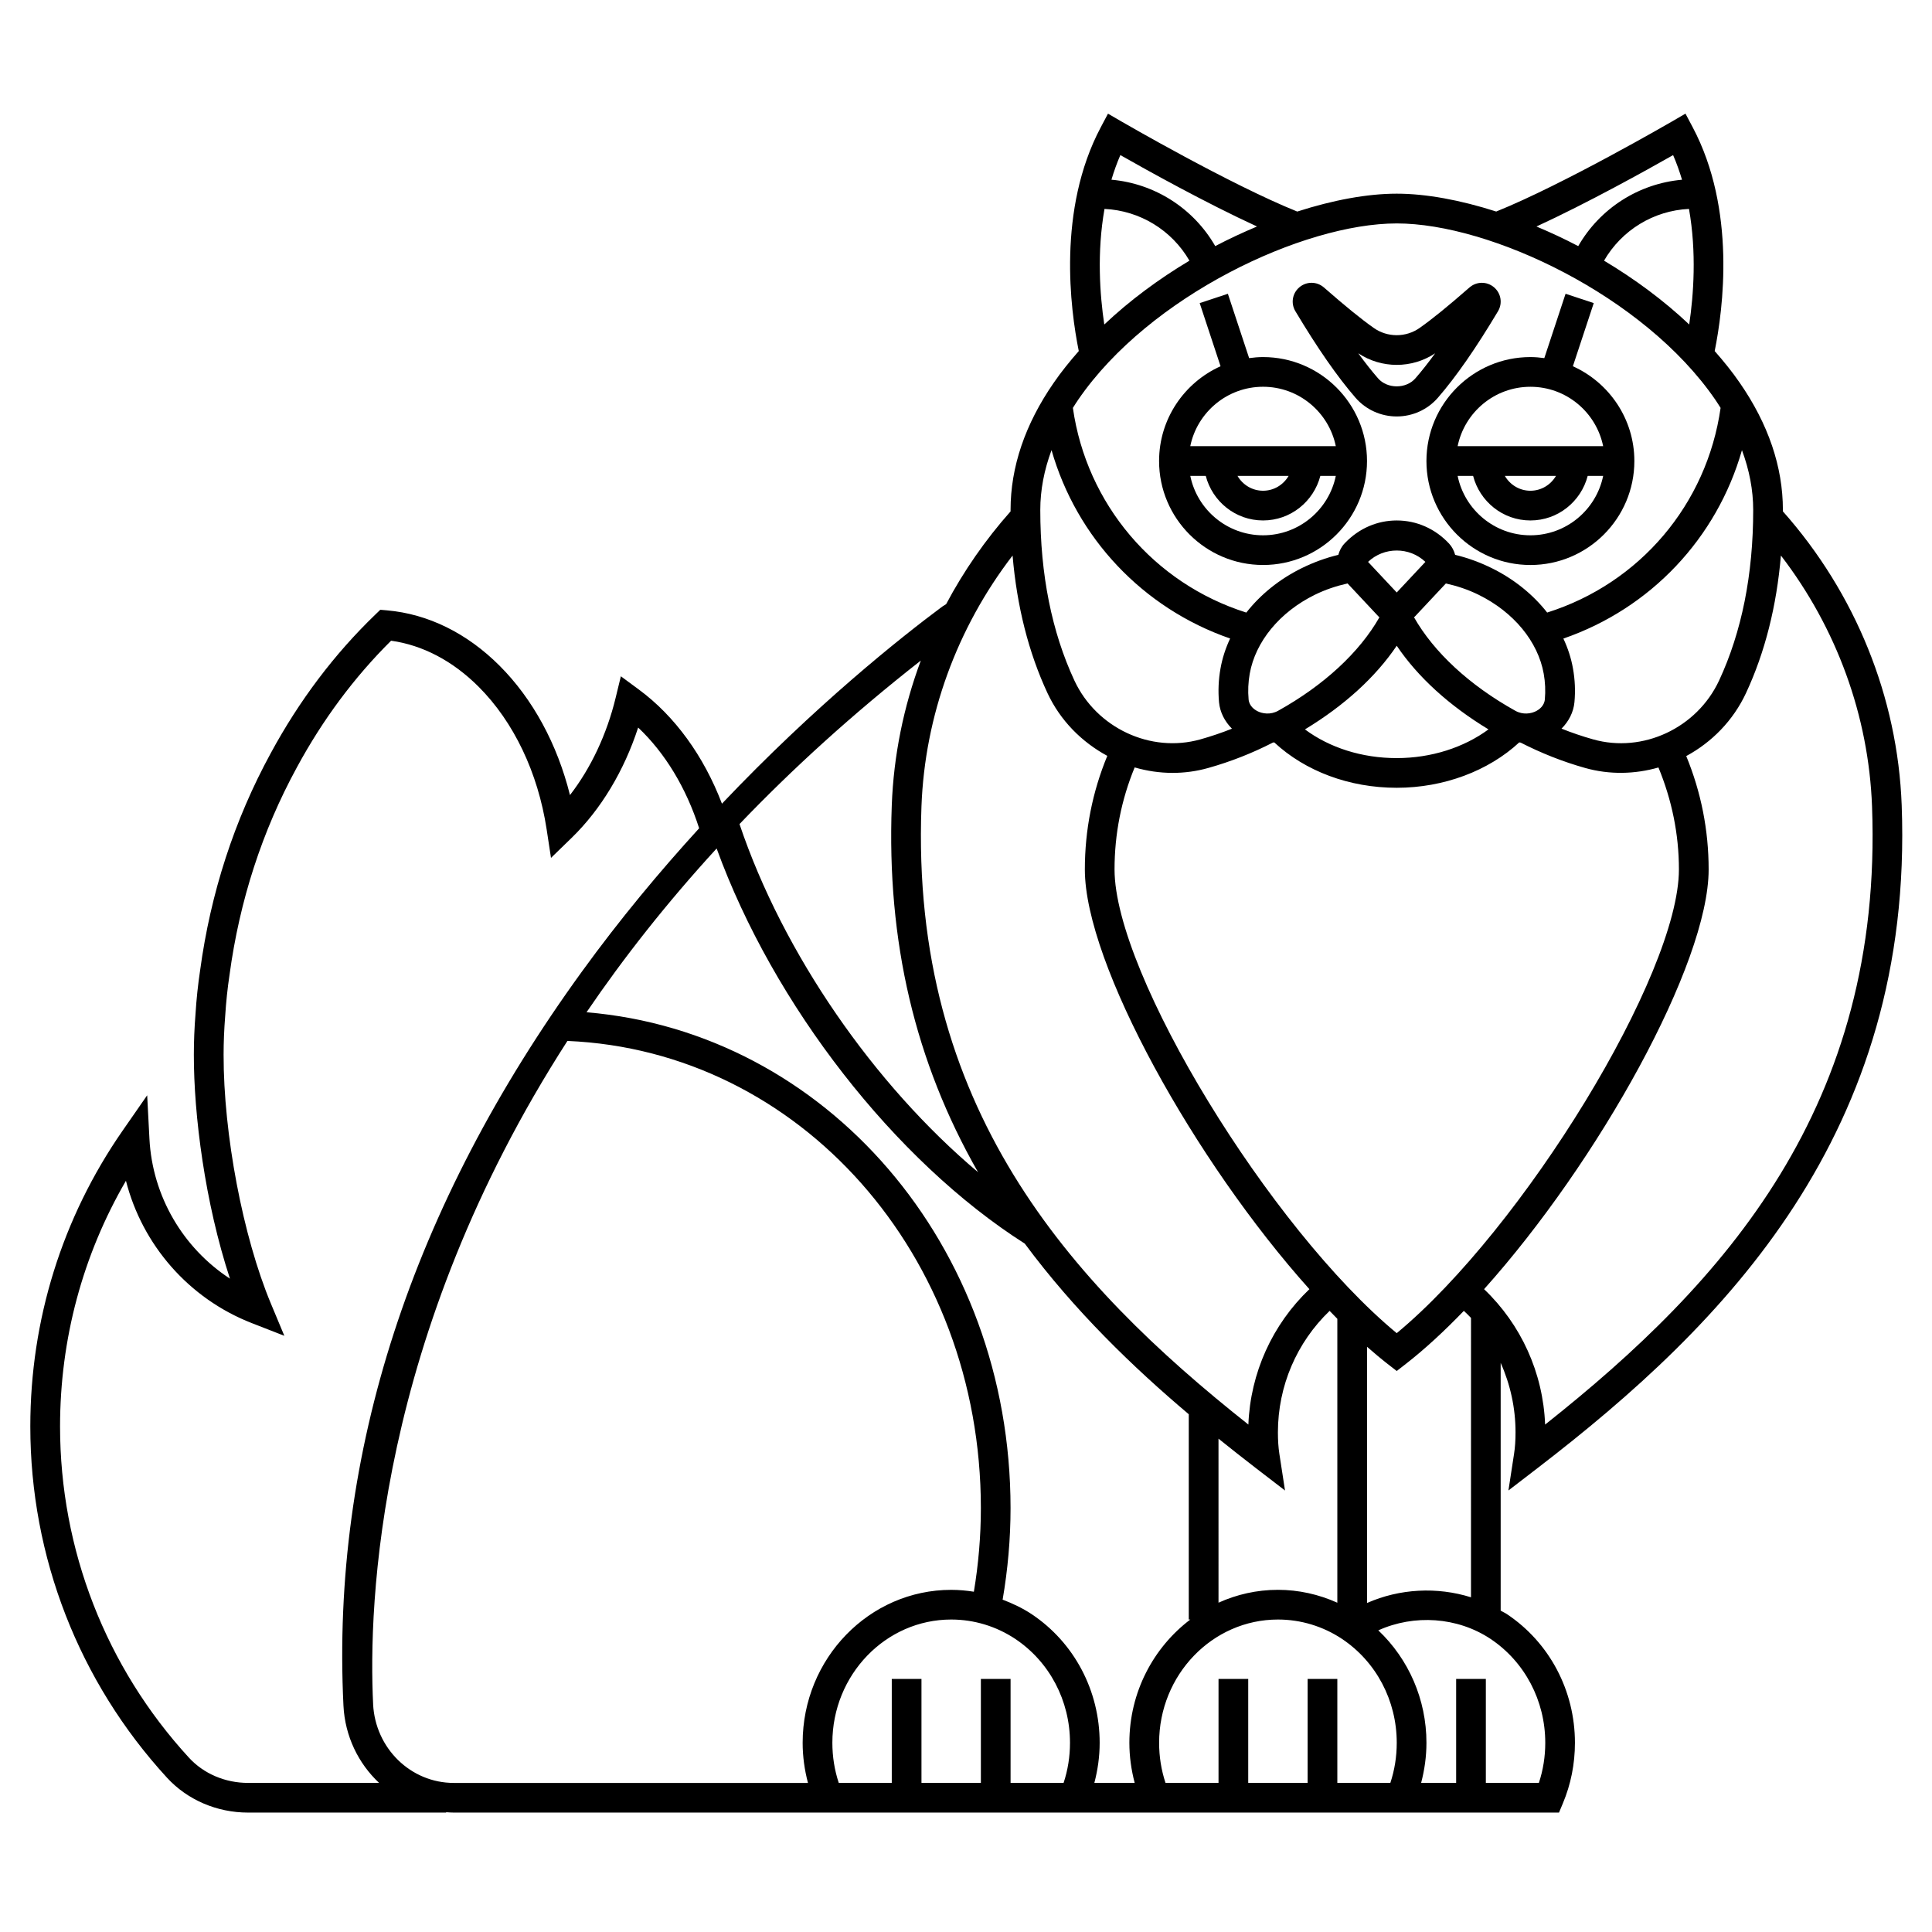
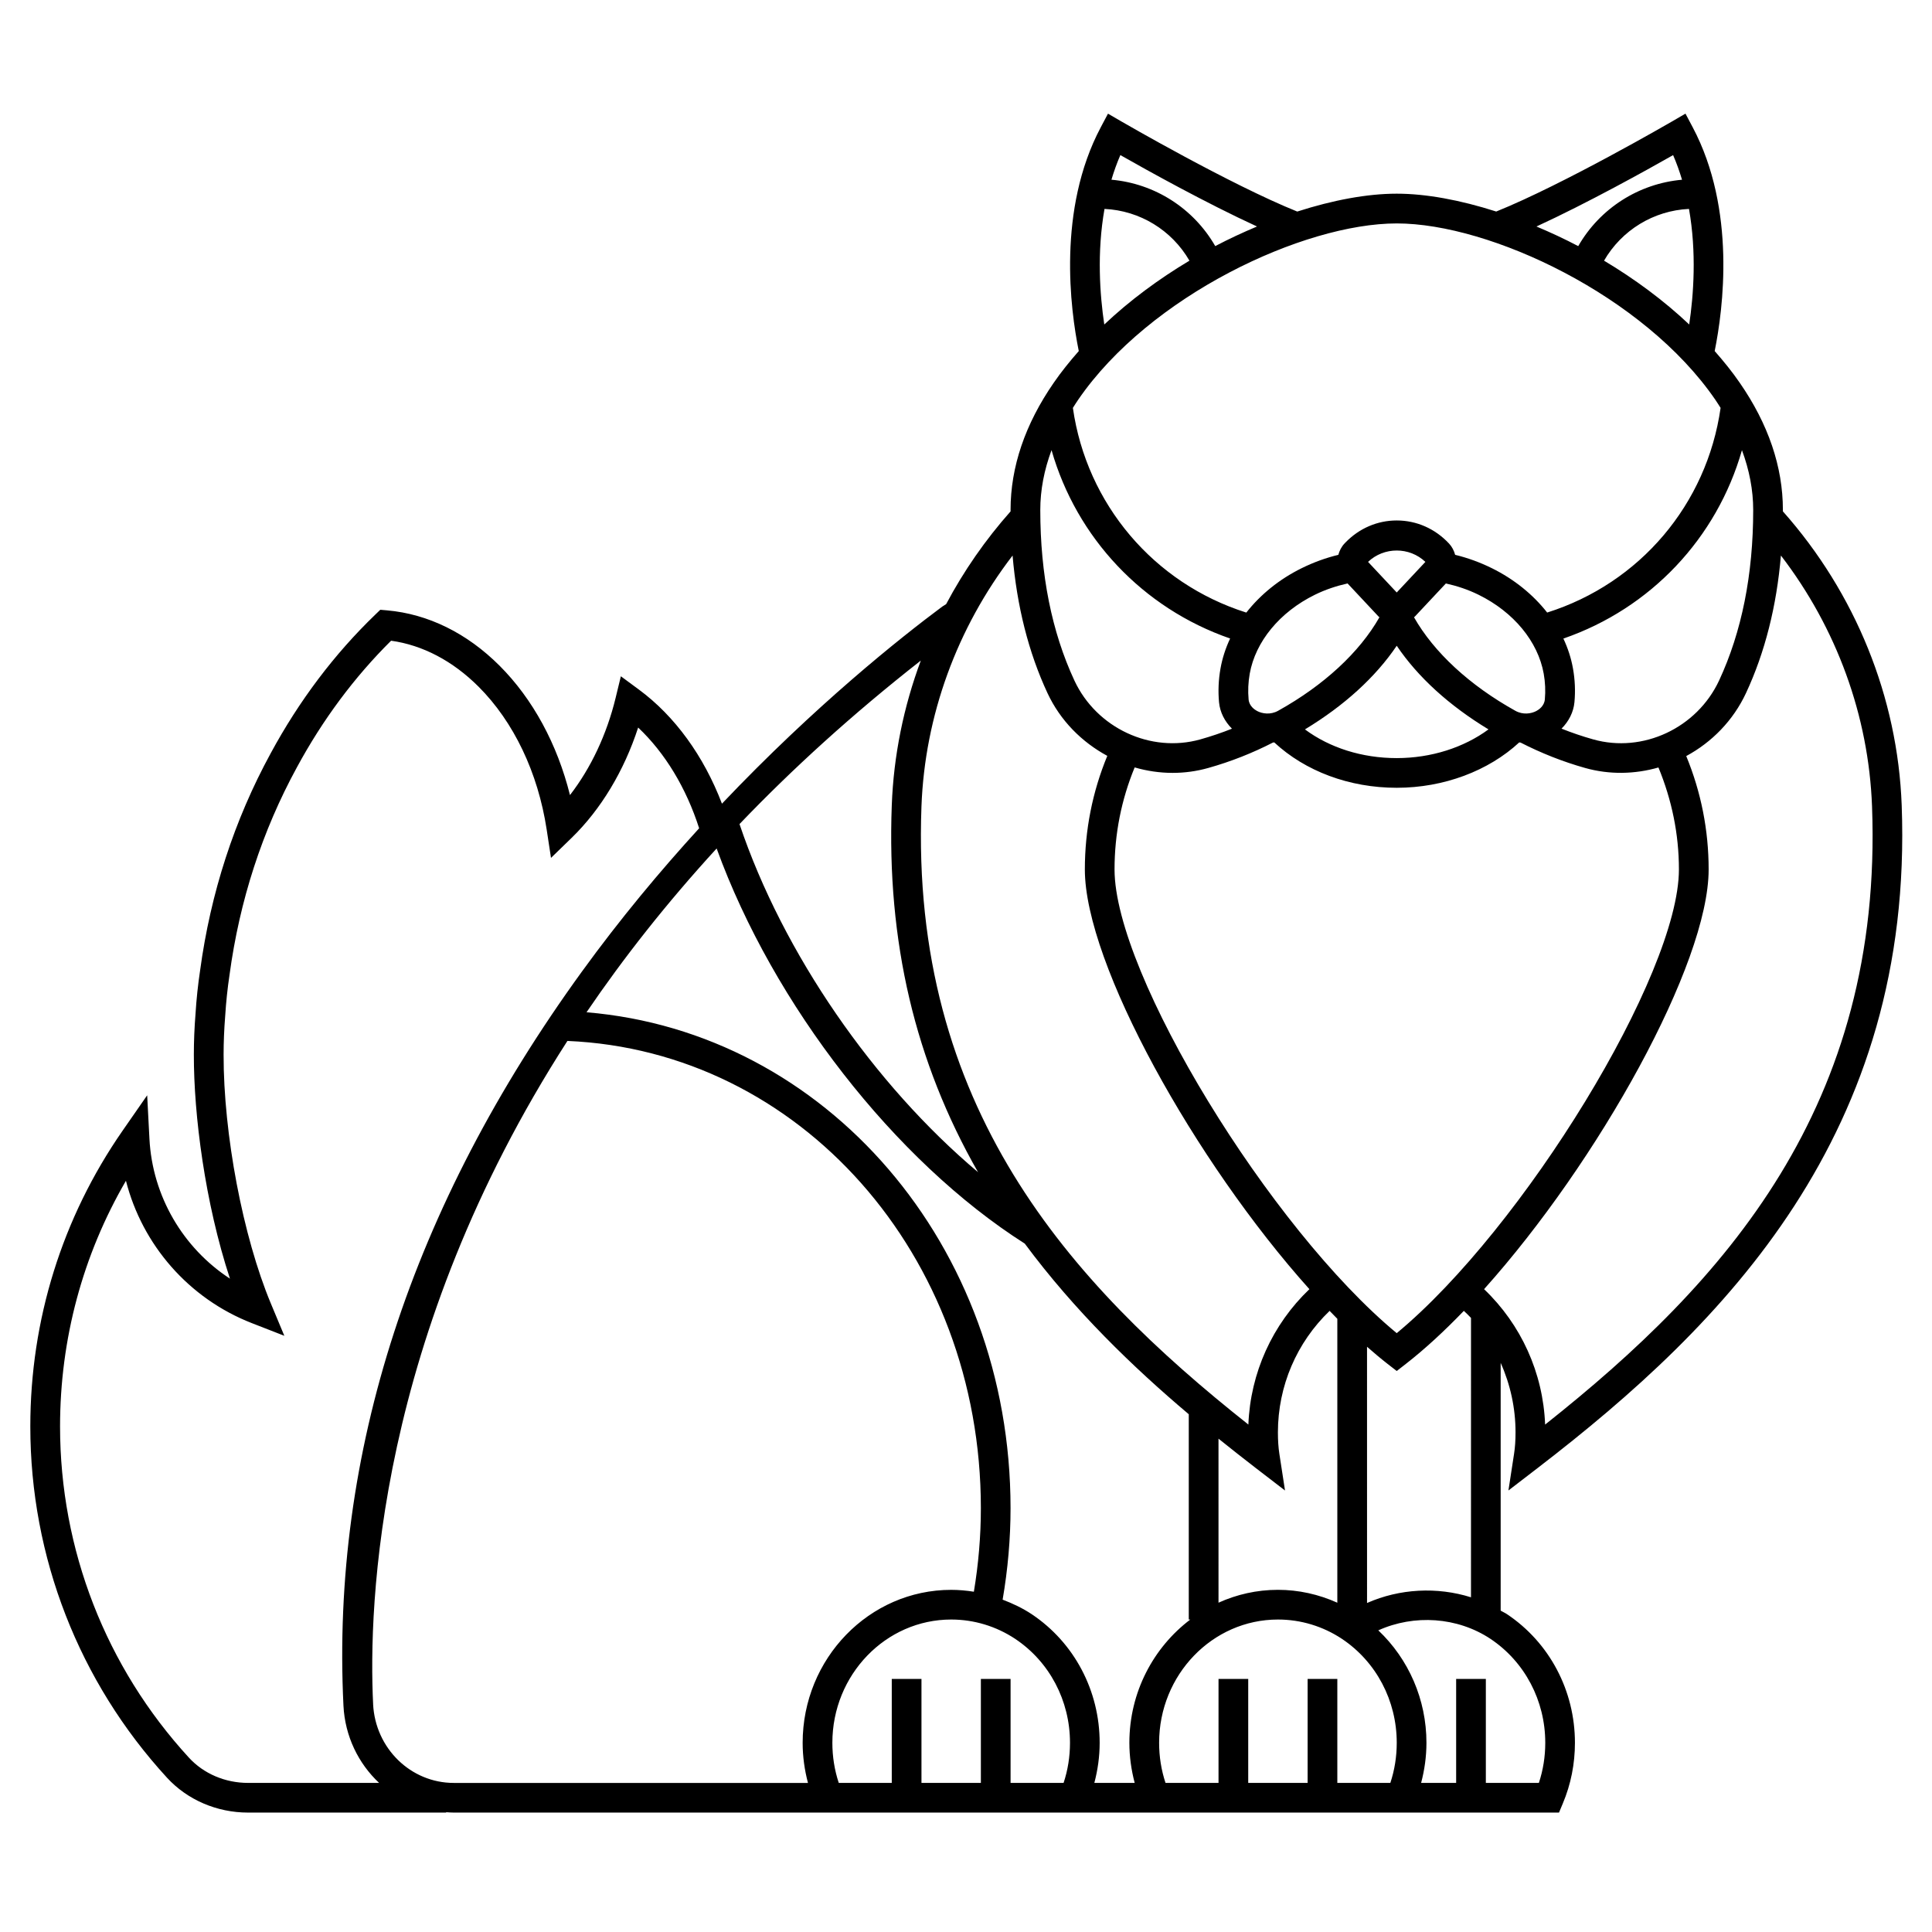
<svg xmlns="http://www.w3.org/2000/svg" fill="#000000" width="800px" height="800px" version="1.1" viewBox="144 144 512 512">
  <g>
    <path d="m543.75 538.99 7.785-5.984c49.508-38.051 99.68-88.672 96.434-175.61-1.062-28.613-12.246-56.203-31.492-77.887 0-0.125 0.008-0.246 0.008-0.375 0-11.398-3.852-22.742-11.438-33.699-1.996-2.91-4.254-5.691-6.637-8.402 2.246-11.109 5.731-37.496-5.824-59.301l-1.918-3.617-3.539 2.059c-0.289 0.164-28.789 16.703-46.613 23.883-9.48-3.035-18.57-4.731-26.367-4.731s-16.891 1.691-26.363 4.738c-17.828-7.18-46.328-23.719-46.613-23.883l-3.543-2.059-1.918 3.617c-11.555 21.801-8.074 48.188-5.824 59.297-2.379 2.707-4.637 5.492-6.629 8.391-7.594 10.973-11.449 22.316-11.449 33.715 0 0.125 0.008 0.246 0.008 0.375-6.699 7.551-12.422 15.809-17.082 24.586l-1.02 0.645c-11.062 8.227-33.699 26.215-58.391 52.234-4.812-12.613-12.473-23.211-22.027-30.25l-4.762-3.512-1.395 5.75c-2.352 9.68-6.559 18.582-12.09 25.734-3.363-13.496-9.84-25.465-18.652-34.277-8.645-8.645-18.961-13.723-29.832-14.676l-1.785-0.156-1.285 1.242c-10.891 10.484-20.234 22.875-27.77 36.809-9.633 17.66-15.93 37.043-18.699 57.547-0.566 3.769-0.977 7.648-1.211 11.449-0.297 3.711-0.445 7.352-0.445 10.816-0.031 15.98 2.949 39.293 9.57 59.398-12.453-8.137-20.555-21.863-21.34-37.082l-0.598-11.512-6.574 9.465c-15.957 23.02-24.395 50.086-24.395 78.289 0 34.59 12.867 67.652 36.227 93.098 5.387 5.867 13.211 9.238 21.469 9.238h52.512v-0.098c0.668 0.047 1.34 0.098 2.019 0.098h292.89l1.012-2.414c2.133-5.074 3.211-10.488 3.211-16.086 0-13.812-6.734-26.551-18.02-34.09-0.531-0.355-1.113-0.602-1.66-0.926v-65.66c2.555 5.703 3.938 11.957 3.938 18.41 0 2.137-0.125 4.008-0.391 5.703zm45.18-164.57c0 27.777-41.27 95.156-74.785 122.88-33.512-27.719-74.781-95.098-74.781-122.88 0-9.391 1.797-18.469 5.332-27.047 3.254 0.945 6.641 1.449 10.062 1.449 3.152 0 6.336-0.422 9.465-1.309 5.949-1.672 11.695-3.945 17.113-6.727 0.117-0.012 0.23-0.027 0.352-0.043 8.23 7.644 19.887 12.027 32.461 12.027 12.457 0 24.301-4.465 32.461-12.023 0.125 0.016 0.246 0.035 0.371 0.047 5.418 2.773 11.148 5.055 17.086 6.723 6.492 1.828 13.203 1.66 19.438-0.129 3.539 8.586 5.426 17.648 5.426 27.031zm-106.27 190.9c-5.598 0-10.918 1.227-15.742 3.41l-0.004-43.469c3.371 2.707 6.68 5.32 9.844 7.754l7.785 5.984-1.496-9.703c-0.262-1.695-0.387-3.566-0.387-5.703 0-12.285 4.996-23.848 13.703-32.195 0.68 0.703 1.363 1.414 2.043 2.098v75.242c-4.941-2.223-10.281-3.418-15.746-3.418zm-148.74-196.46c15.039 41.395 47.191 82.785 81.656 104.71 13.188 17.797 28.742 32.793 43.461 45.219v54.402h0.41c-9.77 7.383-16.152 19.258-16.152 32.668 0 3.637 0.504 7.188 1.41 10.629h-10.691c0.906-3.441 1.41-6.988 1.41-10.629 0-13.812-6.734-26.551-18.02-34.09-2.422-1.605-5.023-2.828-7.695-3.844 1.371-7.961 2.098-16.109 2.098-24.254 0-69.664-48.863-126.12-112.37-131.41 9.758-14.344 21.172-28.887 34.48-43.406zm167.2-70.242 8.195 8.75c0.074 0.082 0.168 0.141 0.246 0.215-5.266 9.27-14.711 18.031-26.852 24.781-2.039 1.133-4.215 0.77-5.562 0.059-0.625-0.332-2.094-1.285-2.254-3.059-0.207-2.262-0.105-4.562 0.297-6.832 1.52-8.516 7.961-16.332 17.238-20.902 2.856-1.406 5.773-2.356 8.691-3.012zm26.051 0.004c2.922 0.652 5.836 1.602 8.691 3.008 9.273 4.57 15.719 12.383 17.238 20.902 0.406 2.269 0.504 4.57 0.297 6.828-0.16 1.773-1.629 2.731-2.254 3.062-1.352 0.715-3.527 1.074-5.562-0.059-12.137-6.75-21.586-15.512-26.852-24.781 0.082-0.078 0.176-0.137 0.25-0.219zm-13.023 16.508c5.609 8.309 13.891 15.852 24.316 22.164-6.531 4.816-15.191 7.609-24.316 7.609-9.223 0-17.785-2.75-24.324-7.606 10.43-6.312 18.711-13.859 24.324-22.168zm0-14.117-7.598-8.109c4.219-4.016 10.973-4.019 15.191 0zm52.047 38.926c-2.852-0.801-5.644-1.754-8.375-2.844 1.914-1.914 3.176-4.344 3.426-7.019 0.273-2.965 0.141-5.973-0.391-8.93-0.484-2.723-1.348-5.379-2.543-7.922 23.172-7.996 40.676-26.641 47.324-49.926 1.957 5.273 2.981 10.566 2.981 15.848 0 17.102-3.039 32.309-9.035 45.188-5.871 12.609-20.223 19.324-33.387 15.605zm2.891-126.86c4.668-8.082 13.133-13.277 22.512-13.715 2.043 11.531 1.223 22.812 0.059 30.625-6.781-6.402-14.488-12.086-22.57-16.91zm18.305-27.973c0.934 2.141 1.699 4.32 2.363 6.523-11.5 1.023-21.762 7.594-27.508 17.594-3.668-1.93-7.371-3.644-11.07-5.199 13.516-6.215 29.203-14.934 36.215-18.918zm-110.27 18.914c-3.699 1.555-7.402 3.269-11.07 5.195-5.746-10-16.008-16.57-27.508-17.594 0.66-2.195 1.43-4.379 2.363-6.523 7.012 3.992 22.699 12.711 36.215 18.922zm-40.418-4.656c9.375 0.438 17.844 5.633 22.512 13.715-8.082 4.828-15.793 10.508-22.57 16.914-1.168-7.82-1.988-19.094 0.059-30.629zm77.449 3.844c24.773 0 65.527 19.18 84.414 46.711 0.5 0.723 0.945 1.449 1.41 2.172-3.641 25.574-21.426 46.492-45.961 54.238-3.731-4.754-8.727-8.832-14.668-11.762-3.176-1.566-6.434-2.742-9.719-3.535-0.293-1.094-0.82-2.137-1.641-3.016h-0.004c-3.68-3.926-8.59-6.09-13.828-6.09-5.125 0-9.93 2.066-13.582 5.828l-0.262 0.273c-0.82 0.875-1.344 1.918-1.637 3.008-3.281 0.793-6.539 1.969-9.715 3.535-5.945 2.93-10.938 7.008-14.672 11.766-24.504-7.746-42.328-28.754-45.961-54.242 0.465-0.727 0.914-1.461 1.418-2.184 18.879-27.523 59.633-46.703 84.406-46.703zm-91.484 60.082c6.648 23.23 24.184 41.91 47.328 49.918-1.199 2.551-2.066 5.215-2.551 7.945-0.531 2.965-0.66 5.973-0.391 8.934 0.246 2.668 1.512 5.106 3.43 7.019-2.731 1.086-5.531 2.035-8.379 2.836-13.16 3.703-27.512-3.004-33.379-15.602-6-12.891-9.039-28.09-9.039-45.191 0-5.285 1.023-10.582 2.981-15.859zm-1.082 64.371c3.41 7.32 9.113 13 15.859 16.648-3.945 9.555-5.949 19.66-5.949 30.113 0 25.02 29.234 77.441 59.508 111.22-9.812 9.367-15.641 22.176-16.172 35.879-47.633-37.727-89.598-84.398-86.637-163.82 0.895-24.02 9.398-47.281 24.148-66.48 1.145 13.434 4.227 25.66 9.242 36.441zm-33.562-8.605c-4.566 12.254-7.207 25.191-7.695 38.352-1.352 36.094 6.164 68.008 22.863 97.234-27.539-23.184-51.652-57.918-63.215-92.254 13.953-14.578 29.883-29.098 48.047-43.332zm-178.29 297.43c-6.059 0-11.766-2.438-15.664-6.688-22.027-23.992-34.156-55.164-34.156-87.777 0-23.113 6.008-45.418 17.461-65.105 4.336 16.984 16.633 31.195 33.344 37.715l8.633 3.367-3.57-8.551c-7.414-17.766-12.566-44.898-12.527-65.988 0-3.262 0.141-6.691 0.426-10.266 0.227-3.641 0.609-7.289 1.152-10.895 2.648-19.605 8.645-38.074 17.82-54.898 6.848-12.668 15.254-23.961 24.992-33.609 8.367 1.164 16.355 5.359 23.199 12.203 9.32 9.324 15.719 22.746 18.023 37.801l1.152 7.551 5.484-5.324c7.758-7.543 13.887-17.754 17.613-29.219 7.125 6.727 12.727 15.984 16.164 26.695-10.363 11.348-20.945 24.012-31.074 37.984-45.207 62.332-66.461 127.78-63.188 194.52 0.402 8.137 3.977 15.359 9.449 20.484zm33.148-20.871c-1.289-26.234 0.988-97.324 51.488-175.76 61.562 2.617 109.57 56.684 109.57 123.82 0 7.438-0.645 14.871-1.855 22.145-1.977-0.312-3.984-0.496-6.016-0.496-21.703 0-39.359 18.188-39.359 40.539 0 3.637 0.504 7.188 1.41 10.629h-93.855c-11.418 0-20.805-9.168-21.387-20.871zm168.93 20.871v-27.551h-7.871v27.551h-15.742v-27.551h-7.871v27.551h-14.047c-1.125-3.398-1.695-6.957-1.695-10.629 0-18.016 14.125-32.668 31.488-32.668 6.047 0 11.922 1.777 16.977 5.133 9.082 6.07 14.508 16.359 14.508 27.535 0 3.668-0.57 7.231-1.695 10.629zm98.402 0h-11.809v-27.551h-7.871v27.551h-15.742v-27.551h-7.871v27.551h-14.047c-1.125-3.398-1.695-6.957-1.695-10.629 0-18.016 14.125-32.668 31.488-32.668 6.047 0 11.922 1.777 16.977 5.133 9.082 6.07 14.508 16.359 14.508 27.535 0 3.668-0.57 7.231-1.695 10.629zm43.297-10.629c0 3.668-0.57 7.231-1.695 10.629h-14.051v-27.551h-7.871v27.551h-9.281c0.906-3.441 1.41-6.988 1.41-10.629 0-11.48-4.707-22.172-12.758-29.801 9.492-4.281 20.957-3.566 29.738 2.262 9.082 6.074 14.508 16.363 14.508 27.539zm-19.68-38.559c-8.992-2.824-18.895-2.309-27.551 1.508l-0.004-67.902c1.836 1.609 3.656 3.144 5.457 4.547l2.418 1.875 2.418-1.883c5.012-3.898 10.18-8.676 15.367-14.055 0.641 0.613 1.297 1.215 1.895 1.867l-0.004 74.043zm3.465-81.66c30.277-33.777 59.512-86.195 59.512-111.22 0-10.418-2.008-20.512-5.938-30.055 6.754-3.648 12.434-9.383 15.844-16.707 5.023-10.781 8.102-23.008 9.246-36.441 14.746 19.199 23.254 42.457 24.148 66.48 2.965 79.422-39.008 126.09-86.637 163.83-0.531-13.711-6.363-26.516-16.176-35.887z" />
-     <path d="m503.24 249.42c2.738 3.141 6.711 4.945 10.906 4.945 4.191 0 8.168-1.801 10.902-4.949 4.828-5.562 10.039-13.059 15.938-22.93 1.262-2.113 0.809-4.797-1.082-6.375-1.887-1.578-4.606-1.551-6.465 0.066h-0.008c-5.777 5.051-9.844 8.355-13.195 10.719-3.644 2.574-8.551 2.578-12.195 0-3.348-2.363-7.414-5.668-13.199-10.723-1.855-1.613-4.57-1.641-6.465-0.066-1.891 1.578-2.352 4.262-1.082 6.375 5.91 9.875 11.121 17.375 15.945 22.938zm21.09-11.789c-1.812 2.488-3.547 4.688-5.227 6.621-2.469 2.852-7.449 2.848-9.918 0-1.68-1.934-3.418-4.133-5.227-6.625 6.164 4.094 14.215 4.09 20.371 0.004z" />
-     <path d="m478.72 293.73c15.188 0 27.551-12.359 27.551-27.551 0-15.191-12.363-27.551-27.551-27.551-1.25 0-2.477 0.113-3.688 0.277l-5.633-17.051-7.469 2.469 5.531 16.738c-9.59 4.312-16.293 13.938-16.293 25.117 0 15.191 12.363 27.551 27.551 27.551zm0-7.871c-9.5 0-17.453-6.773-19.281-15.742h4.098c1.758 6.769 7.867 11.809 15.184 11.809s13.426-5.039 15.184-11.809h4.098c-1.828 8.969-9.781 15.742-19.281 15.742zm-6.777-15.746h13.555c-1.367 2.344-3.879 3.938-6.777 3.938-2.902 0-5.41-1.594-6.777-3.938zm6.777-23.617c9.5 0 17.453 6.773 19.281 15.742h-38.566c1.832-8.965 9.785-15.742 19.285-15.742z" />
-     <path d="m522.02 266.18c0 15.191 12.363 27.551 27.551 27.551s27.551-12.359 27.551-27.551c0-11.18-6.703-20.801-16.293-25.121l5.531-16.738-7.469-2.469-5.633 17.051c-1.211-0.164-2.434-0.277-3.688-0.277-15.188 0-27.551 12.359-27.551 27.555zm27.551 19.68c-9.5 0-17.453-6.773-19.281-15.742h4.098c1.758 6.769 7.867 11.809 15.184 11.809s13.426-5.039 15.184-11.809h4.098c-1.828 8.969-9.777 15.742-19.281 15.742zm-6.777-15.746h13.555c-1.367 2.344-3.879 3.938-6.777 3.938-2.898 0-5.41-1.594-6.777-3.938zm26.059-7.871h-38.566c1.832-8.969 9.777-15.742 19.281-15.742 9.512-0.004 17.457 6.773 19.285 15.742z" />
  </g>
</svg>